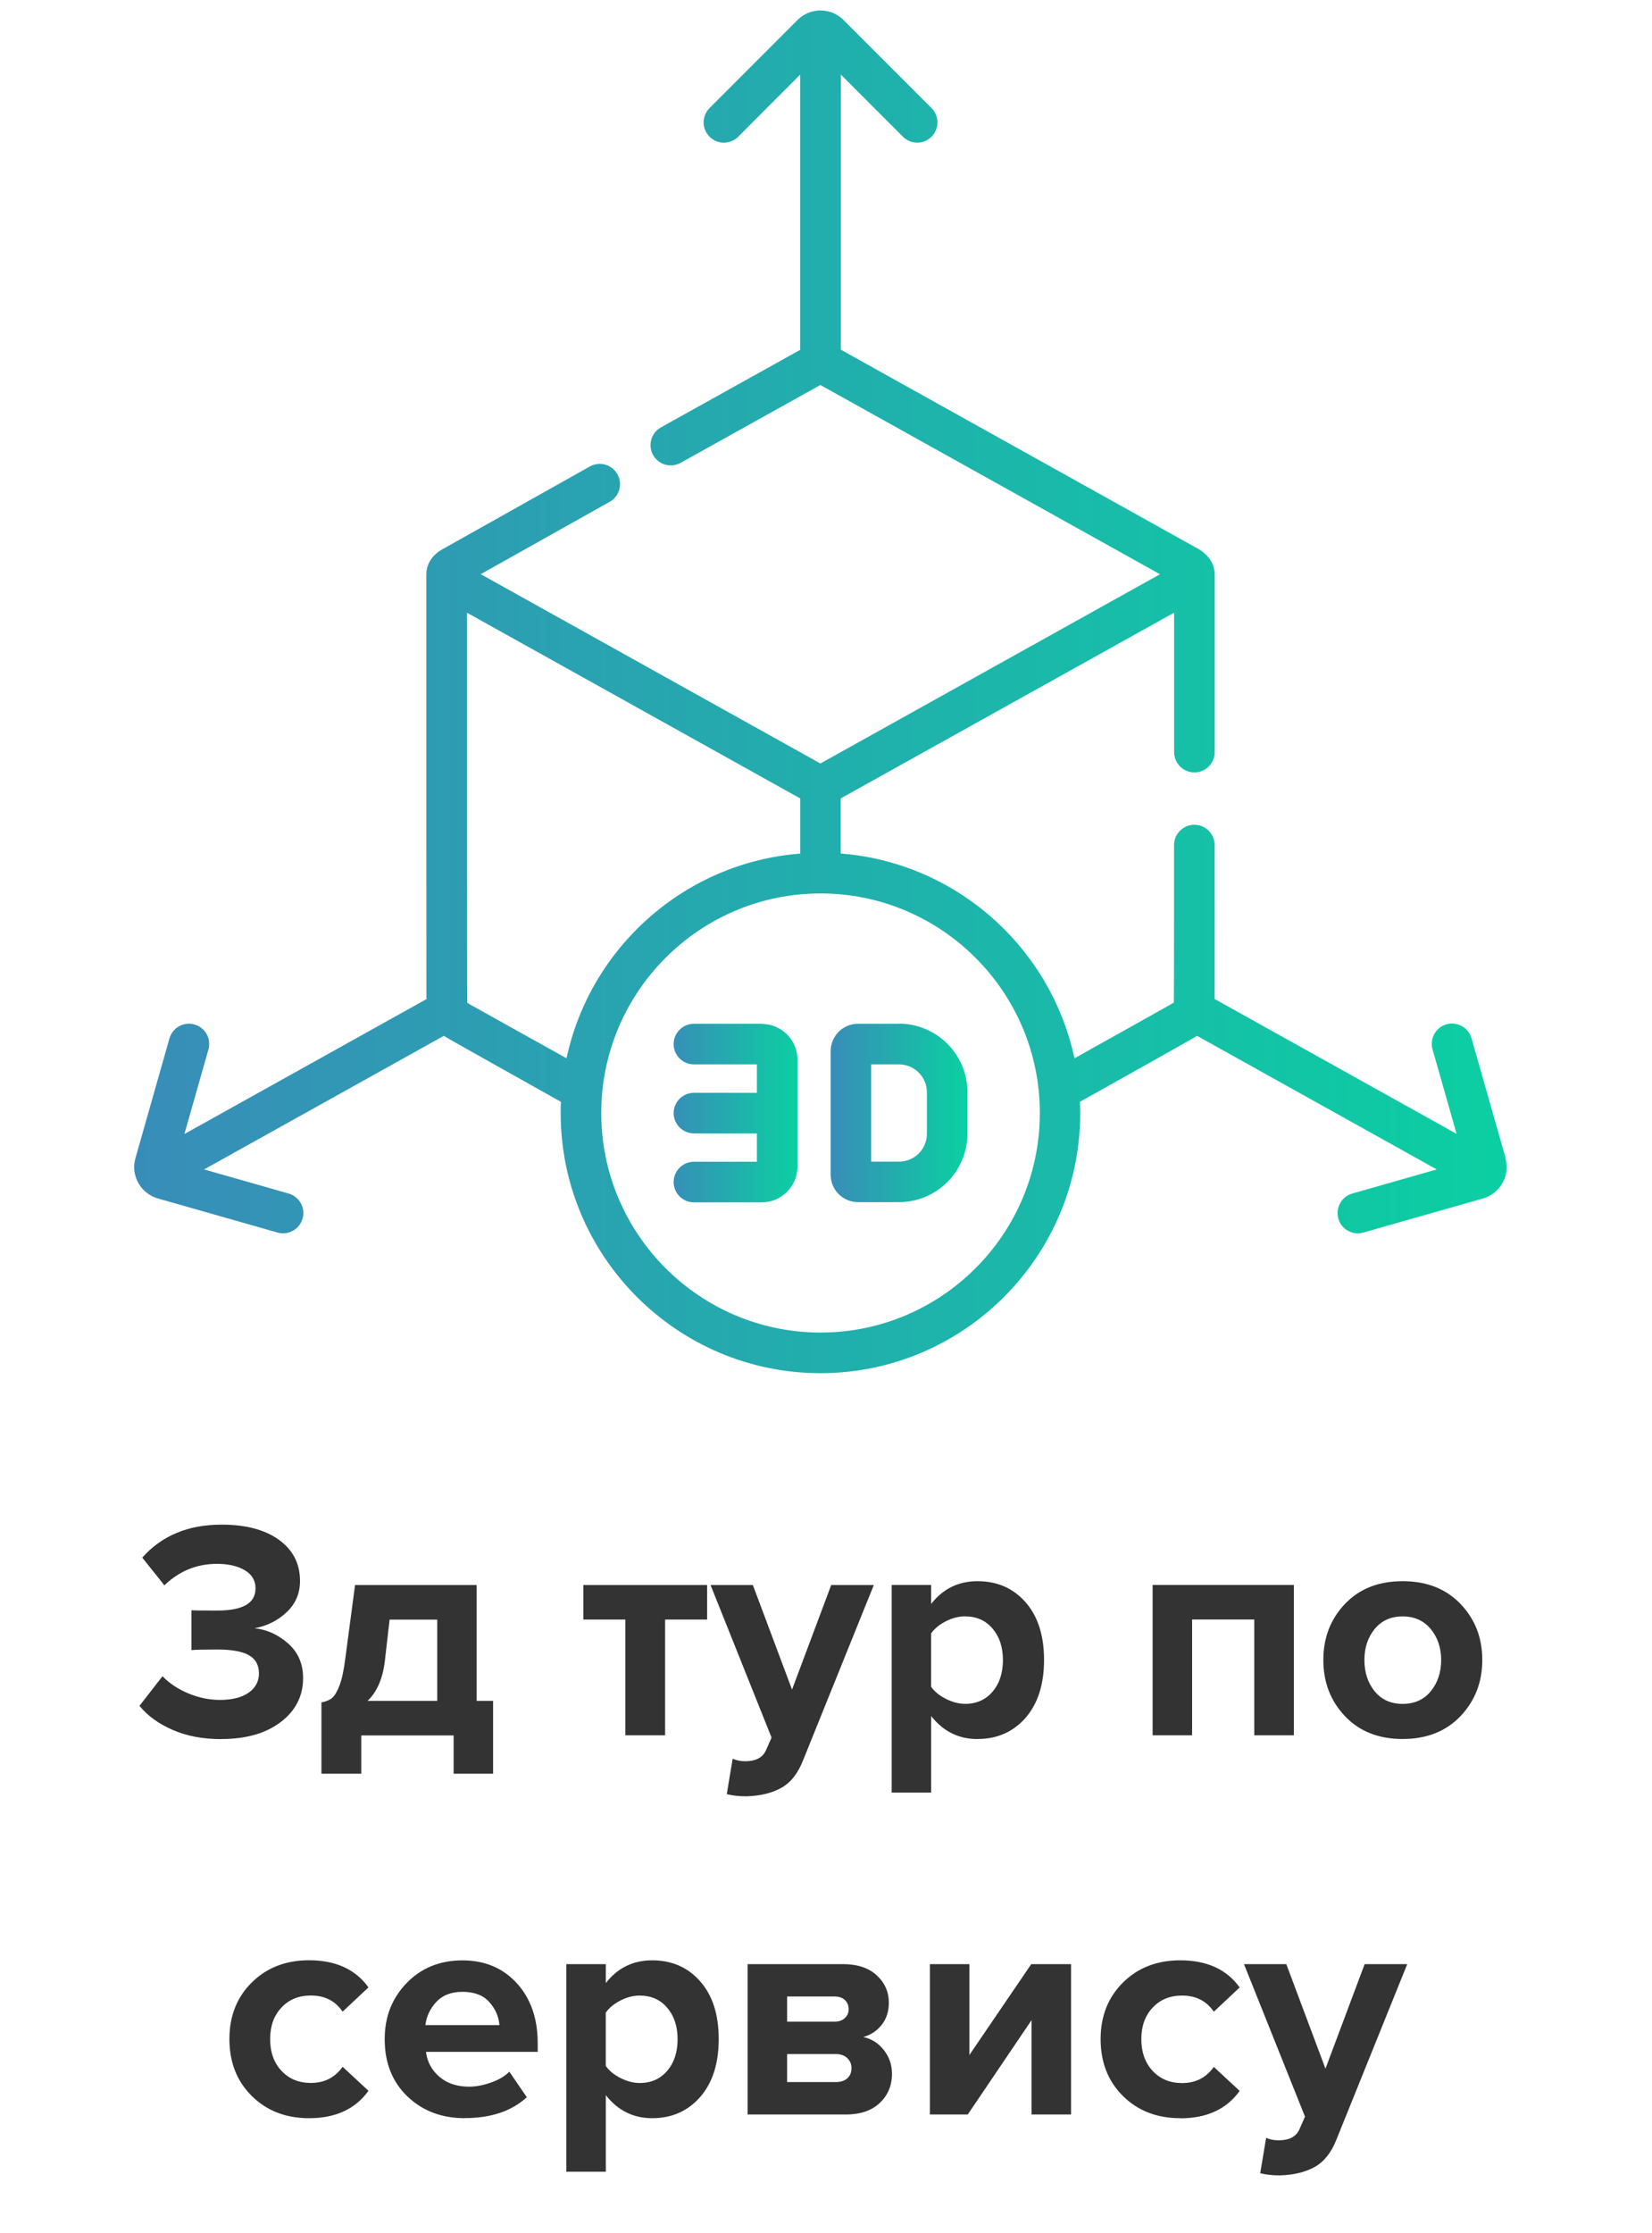
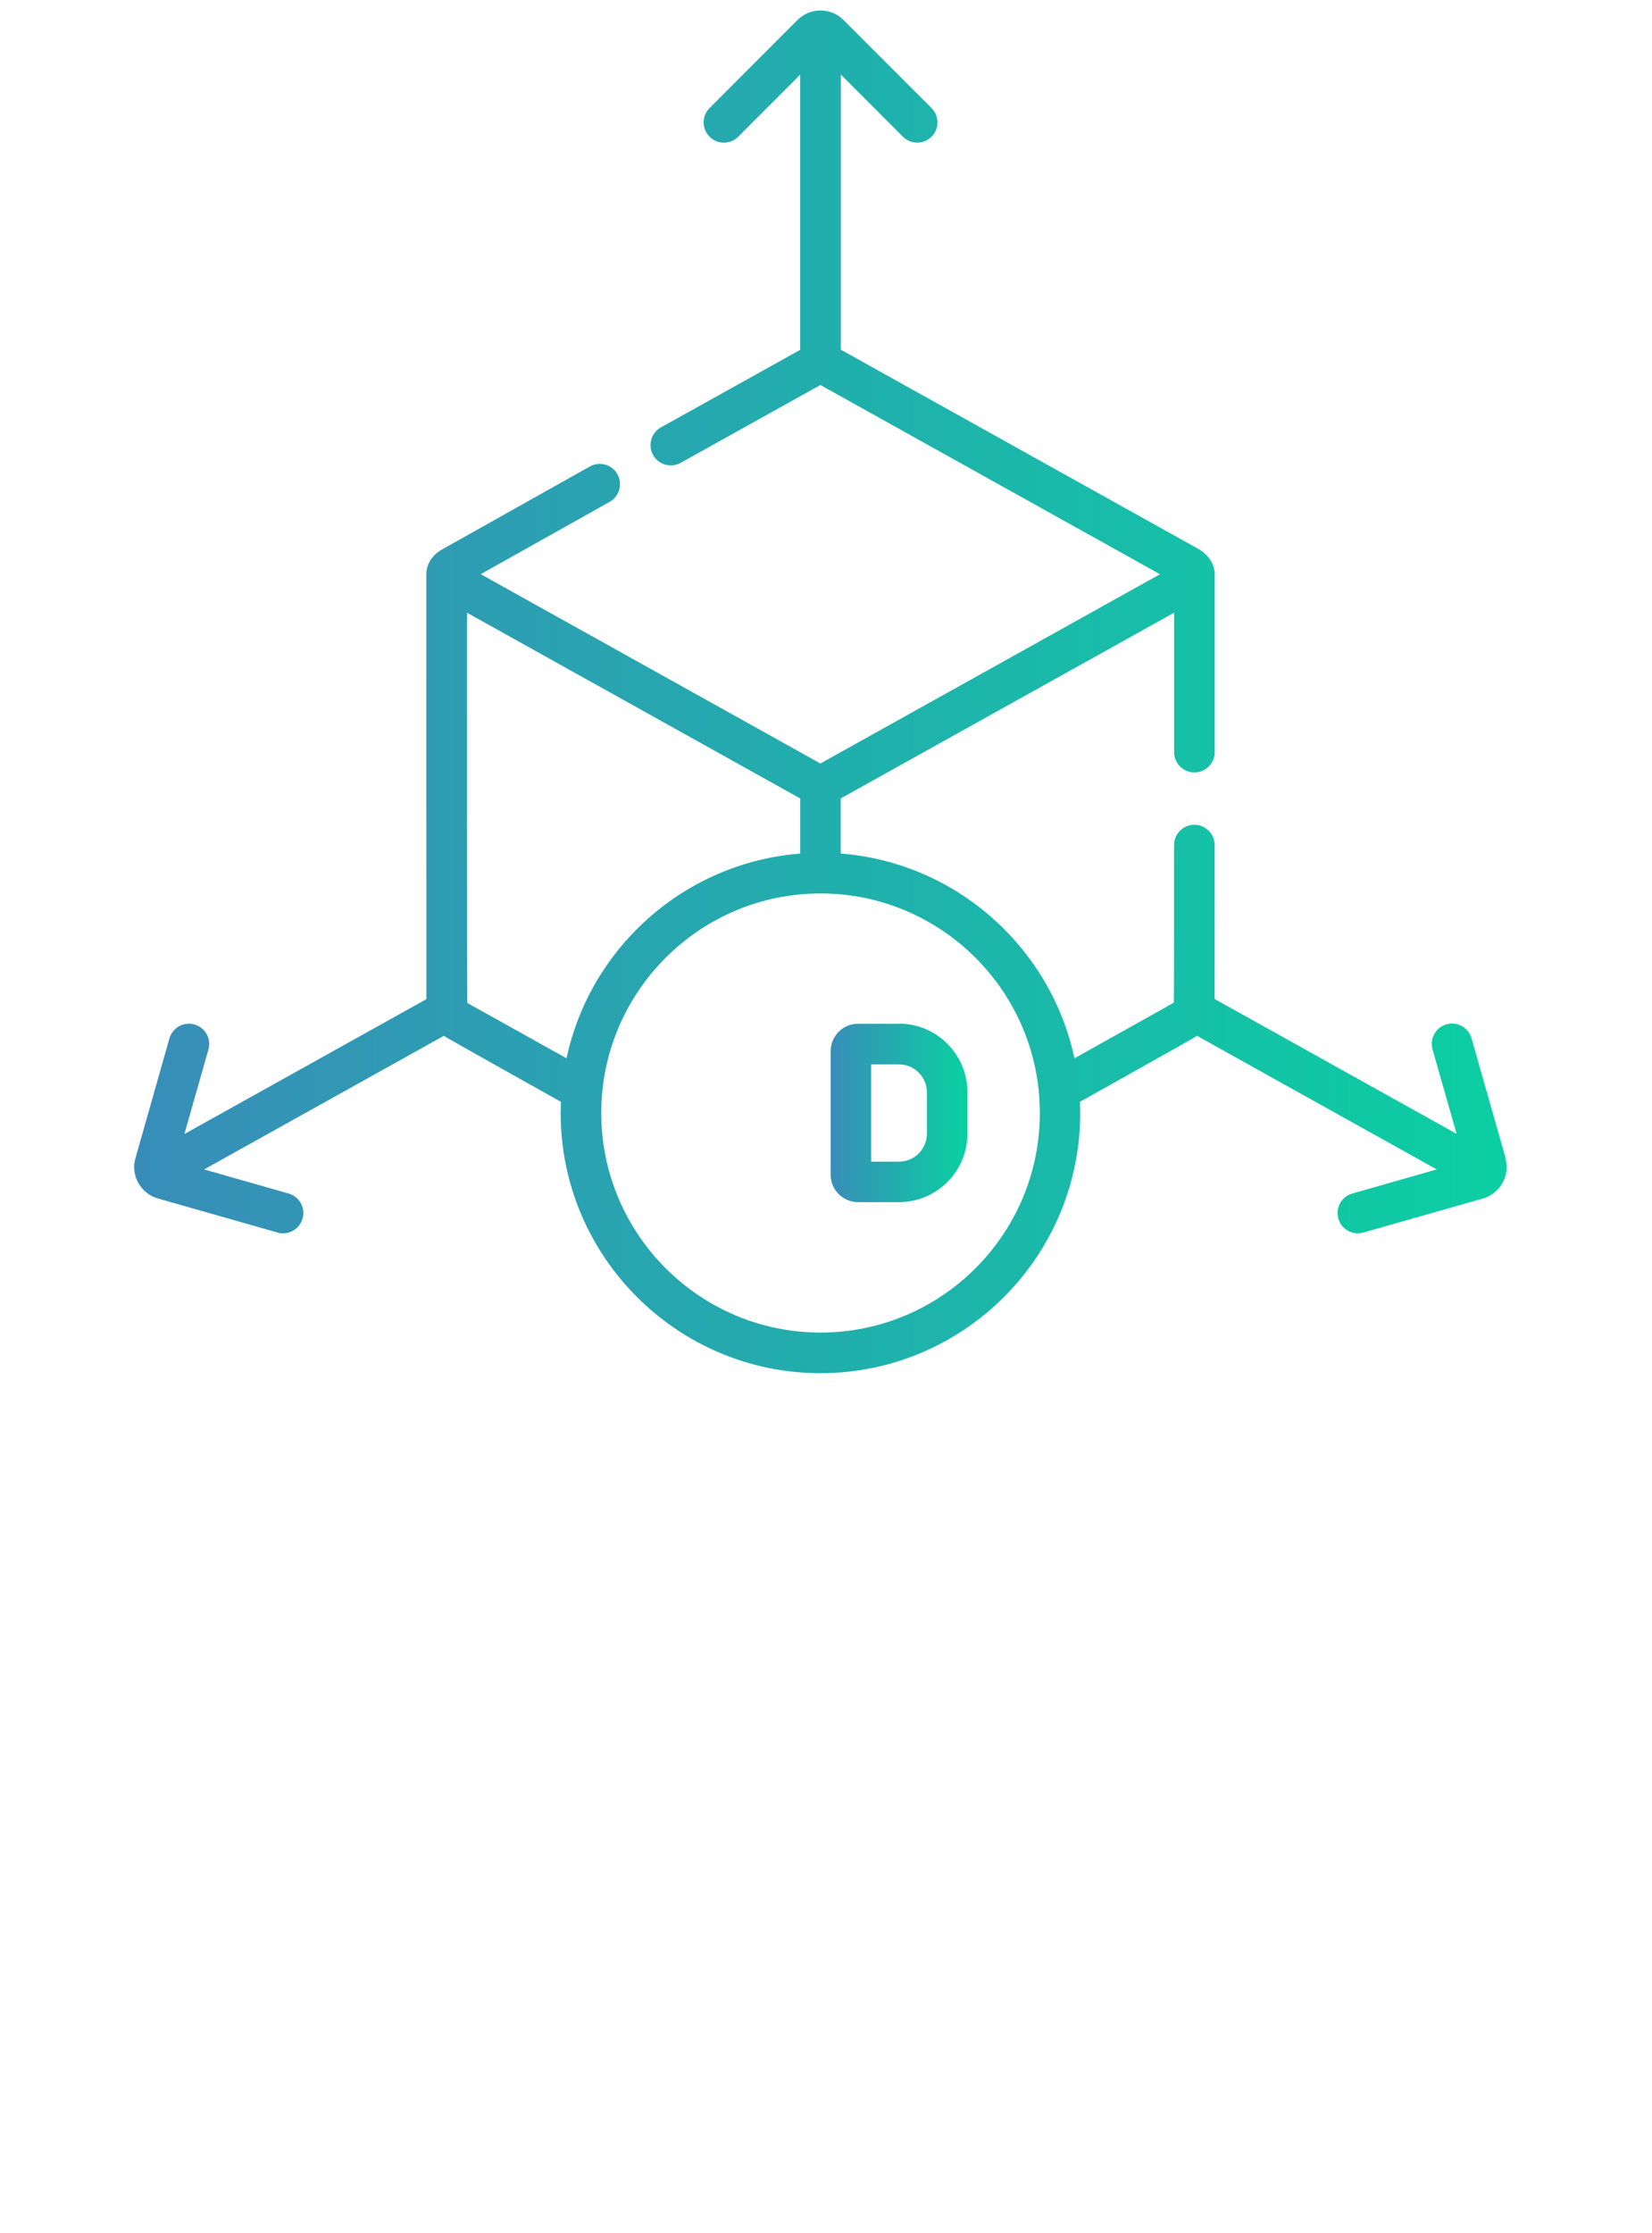
<svg xmlns="http://www.w3.org/2000/svg" xmlns:xlink="http://www.w3.org/1999/xlink" xml:space="preserve" width="13.123mm" height="17.727mm" version="1.1" style="shape-rendering:geometricPrecision; text-rendering:geometricPrecision; image-rendering:optimizeQuality; fill-rule:evenodd; clip-rule:evenodd" viewBox="0 0 279.18 377.13">
  <defs>
    <style type="text/css">
   
    .fil4 {fill:none}
    .fil3 {fill:#333333;fill-rule:nonzero}
    .fil0 {fill:url(#id0);fill-rule:nonzero}
    .fil1 {fill:url(#id1);fill-rule:nonzero}
    .fil2 {fill:url(#id2);fill-rule:nonzero}
   
  </style>
    <linearGradient id="id0" gradientUnits="userSpaceOnUse" x1="140.32" y1="187.62" x2="162.93" y2="187.62">
      <stop offset="0" style="stop-opacity:1; stop-color:#388DB8" />
      <stop offset="1" style="stop-opacity:1; stop-color:#0BCFA2" />
    </linearGradient>
    <linearGradient id="id1" gradientUnits="userSpaceOnUse" xlink:href="#id0" x1="113.01" y1="187.62" x2="134.67" y2="187.62">
  </linearGradient>
    <linearGradient id="id2" gradientUnits="userSpaceOnUse" xlink:href="#id0" x1="22.77" y1="116.03" x2="254.11" y2="116.03">
  </linearGradient>
  </defs>
  <g id="Слой_x0020_1">
    <g id="_3026653068112">
      <g id="_1796671878128">
        <g>
          <g>
            <path class="fil0" d="M151.92 172.9l-6.93 0c-2.54,0 -4.61,2.07 -4.61,4.62l0 20.89c0,2.54 2.07,4.61 4.61,4.61l6.93 0c6.38,0 11.57,-5.18 11.57,-11.56l0 -7.02c0,-6.37 -5.19,-11.56 -11.57,-11.56l0 0 0 0.01zm4.72 18.58c0,2.6 -2.12,4.71 -4.72,4.71l-4.7 0 0 -16.43 4.7 0c2.6,0 4.72,2.11 4.72,4.71l0 7.02 0 -0.01z" />
-             <path class="fil1" d="M128.72 172.9l-11.45 0c-1.89,0 -3.43,1.54 -3.43,3.43 0,1.89 1.54,3.43 3.43,3.43l10.64 0 0 4.8 -10.64 0c-1.89,0 -3.43,1.54 -3.43,3.42 0,1.89 1.54,3.43 3.43,3.43l10.64 0 0 4.79 -10.64 0c-1.89,0 -3.43,1.54 -3.43,3.43 0,1.89 1.54,3.43 3.43,3.43l11.45 0c3.34,0 6.05,-2.71 6.05,-6.05l0 -18.04c0,-3.34 -2.71,-6.05 -6.05,-6.05l0 -0.02z" />
            <path class="fil2" d="M254.44 195.58l-5.76 -20.23c-0.52,-1.82 -2.41,-2.87 -4.23,-2.36 -1.82,0.52 -2.87,2.41 -2.36,4.23l4.07 14.27 -40.9 -22.78c0.02,-0.5 0.01,-25.99 0.01,-25.99 0,-1.89 -1.54,-3.43 -3.43,-3.43 -1.89,0 -3.43,1.54 -3.43,3.43 0,0 0.01,26.19 -0.04,26.61 -0.13,0.1 -16.79,9.4 -16.79,9.4 -4.01,-18.73 -19.99,-33.06 -39.5,-34.58l0 -9.31 56.34 -31.37 0 23.55c0,1.89 1.54,3.43 3.43,3.43 1.89,0 3.43,-1.54 3.43,-3.43l0 -30.07c-0.05,-1.71 -0.95,-3.12 -2.7,-4.21l-60.48 -33.68 0 -46.47 10.48 10.49c0.67,0.67 1.54,1.01 2.42,1.01 0.88,0 1.75,-0.33 2.42,-1 1.34,-1.34 1.34,-3.5 0,-4.84l-14.86 -14.86c-1.02,-1.04 -2.43,-1.62 -3.9,-1.62 -1.47,0 -2.85,0.57 -3.89,1.61l-14.86 14.87c-1.34,1.34 -1.34,3.5 0,4.84 1.34,1.34 3.5,1.34 4.84,0l10.48 -10.49 0 46.48 -23.54 13.1c-1.65,0.92 -2.24,3 -1.33,4.66 0.92,1.65 3,2.24 4.66,1.33l23.62 -13.15 57.39 31.96 -57.39 31.96 -57.4 -31.97 21.79 -12.22c1.65,-0.92 2.23,-3.01 1.31,-4.66 -0.92,-1.65 -3.01,-2.23 -4.66,-1.31l-24.93 13.99c-1.71,0.95 -2.7,2.5 -2.7,4.22 0,0.01 0,0.02 0,0.02 0,0 -0.01,71.24 0.01,71.73l-40.9 22.78 4.06 -14.27c0.52,-1.82 -0.54,-3.71 -2.36,-4.23 -1.82,-0.52 -3.71,0.54 -4.23,2.36l-5.75 20.25c-0.4,1.4 -0.22,2.88 0.49,4.15 0.71,1.27 1.92,2.23 3.3,2.62l20.23 5.76c0.31,0.1 0.63,0.13 0.94,0.13 1.49,0 2.86,-0.98 3.29,-2.49 0.52,-1.82 -0.54,-3.71 -2.36,-4.23l-14.28 -4.07 40.51 -22.56c0.43,0.32 19.79,11.14 19.79,11.14 -0.03,0.63 -0.04,1.26 -0.04,1.9 0,24.22 19.7,43.93 43.9,43.93 24.21,0 43.9,-19.71 43.9,-43.93 0,-0.64 -0.02,-1.27 -0.05,-1.9 0,0 19.37,-10.82 19.8,-11.14l40.5 22.56 -14.27 4.07c-1.82,0.52 -2.87,2.41 -2.36,4.23 0.42,1.51 1.8,2.49 3.29,2.49 0.31,0 0.63,-0.05 0.94,-0.13l20.23 -5.76c1.38,-0.4 2.58,-1.35 3.29,-2.62 0.71,-1.28 0.88,-2.75 0.49,-4.16l0 0 -0.01 -0.01zm-174.59 -25.69c-0.5,-0.27 -0.75,-0.45 -0.89,-0.55 -0.05,-0.42 -0.04,-65.86 -0.04,-65.86l56.32 31.37 0 9.31c-19.51,1.51 -35.49,15.84 -39.5,34.57l-15.88 -8.85 0 0zm58.82 55.16c-20.43,0 -37.06,-16.63 -37.06,-37.08 0,-20.45 16.63,-37.08 37.06,-37.08 20.43,0 37.06,16.63 37.06,37.08 0,20.45 -16.62,37.08 -37.06,37.08z" />
          </g>
        </g>
-         <path class="fil3" d="M37.39 293.71c-3.08,0 -5.81,-0.51 -8.2,-1.55 -2.38,-1.03 -4.25,-2.39 -5.62,-4.07l3.89 -5c1.19,1.23 2.67,2.2 4.42,2.92 1.75,0.72 3.5,1.08 5.26,1.08 2.1,0 3.74,-0.41 4.89,-1.23 1.16,-0.82 1.73,-1.9 1.73,-3.24 0,-1.41 -0.56,-2.43 -1.68,-3.07 -1.12,-0.65 -2.91,-0.97 -5.36,-0.97 -2.21,0 -3.66,0.03 -4.37,0.1l0 -6.73c0.43,0.04 1.87,0.05 4.37,0.05 4.31,0 6.46,-1.24 6.46,-3.74 0,-1.33 -0.6,-2.36 -1.82,-3.07 -1.21,-0.72 -2.78,-1.08 -4.7,-1.08 -3.4,0 -6.36,1.21 -8.88,3.63l-3.74 -4.68c3.29,-3.71 7.76,-5.57 13.41,-5.57 4.1,0 7.34,0.86 9.7,2.57 2.37,1.72 3.55,4.03 3.55,6.94 0,2.1 -0.75,3.86 -2.26,5.28 -1.51,1.42 -3.31,2.32 -5.42,2.71 2.07,0.21 3.95,1.06 5.65,2.55 1.7,1.49 2.55,3.44 2.55,5.86 0,3.05 -1.27,5.52 -3.79,7.44 -2.52,1.91 -5.87,2.86 -10.04,2.86l0 0.01zm16.93 5.84l0 -12.04c0.77,-0.14 1.37,-0.39 1.81,-0.76 0.44,-0.37 0.86,-1.08 1.27,-2.16 0.4,-1.07 0.72,-2.6 0.97,-4.6l1.63 -12.3 20.55 0 0 19.56 2.78 0 0 12.3 -6.67 0 0 -6.46 -15.61 0 0 6.46 -6.73 0 0 0zm11.52 -26.03l-0.79 6.89c-0.35,3.05 -1.33,5.33 -2.94,6.84l11.78 0 0 -13.72 -8.04 0zm46.57 19.55l-6.73 0 0 -19.55 -7.1 0 0 -5.83 20.92 0 0 5.83 -7.1 0 0 19.55zm10.41 9.94l1 -5.99c0.63,0.28 1.33,0.43 2.1,0.43 1.78,0 2.96,-0.61 3.52,-1.84l0.95 -2.16 -10.31 -25.76 7.15 0 6.62 17.66 6.62 -17.66 7.2 0 -11.93 29.54c-0.87,2.25 -2.11,3.81 -3.68,4.7 -1.58,0.89 -3.55,1.37 -5.94,1.44 -1.23,0 -2.33,-0.12 -3.31,-0.37l-0.01 0zm42.37 -9.31c-3.19,0 -5.8,-1.3 -7.83,-3.89l0 12.93 -6.67 0 0 -35.06 6.67 0 0 3.2c2,-2.56 4.61,-3.84 7.83,-3.84 3.33,0 6.04,1.18 8.12,3.55 2.09,2.37 3.13,5.62 3.13,9.75 0,4.13 -1.05,7.39 -3.13,9.78 -2.09,2.38 -4.79,3.57 -8.12,3.57l0 0zm-2.11 -5.94c1.93,0 3.48,-0.69 4.65,-2.05 1.17,-1.37 1.76,-3.15 1.76,-5.37 0,-2.17 -0.59,-3.94 -1.76,-5.31 -1.17,-1.37 -2.73,-2.05 -4.65,-2.05 -1.08,0 -2.17,0.28 -3.26,0.84 -1.08,0.56 -1.91,1.24 -2.47,2.05l0 8.99c0.56,0.81 1.39,1.49 2.5,2.05 1.11,0.56 2.18,0.84 3.24,0.84l-0 0zm55.57 5.31l-6.68 0 0 -19.56 -10.51 0 0 19.56 -6.67 0 0 -25.39 23.87 0 0 25.39 -0.01 0zm28.17 -3.24c-2.45,2.57 -5.71,3.86 -9.78,3.86 -4.06,0 -7.32,-1.29 -9.75,-3.86 -2.44,-2.57 -3.65,-5.74 -3.65,-9.49 0,-3.75 1.22,-6.91 3.65,-9.46 2.44,-2.56 5.69,-3.84 9.75,-3.84 4.07,0 7.32,1.28 9.78,3.84 2.45,2.56 3.68,5.71 3.68,9.46 0,3.75 -1.23,6.91 -3.68,9.49zm-14.51 -4.2c1.16,1.42 2.73,2.13 4.73,2.13 2,0 3.59,-0.71 4.75,-2.13 1.17,-1.42 1.76,-3.18 1.76,-5.28 0,-2.07 -0.59,-3.81 -1.76,-5.23 -1.17,-1.42 -2.76,-2.13 -4.75,-2.13 -2,0 -3.57,0.71 -4.73,2.13 -1.16,1.42 -1.73,3.16 -1.73,5.23 0,2.1 0.58,3.86 1.73,5.28zm-180.08 72.1c-3.93,0 -7.15,-1.25 -9.67,-3.74 -2.52,-2.49 -3.79,-5.69 -3.79,-9.62 0,-3.89 1.26,-7.08 3.79,-9.57 2.52,-2.49 5.74,-3.74 9.67,-3.74 4.48,0 7.84,1.52 10.04,4.58l-4.37 4.1c-1.23,-1.82 -3.02,-2.73 -5.36,-2.73 -2.04,0 -3.69,0.67 -4.97,2.03 -1.28,1.35 -1.92,3.13 -1.92,5.33 0,2.21 0.64,4 1.92,5.36 1.28,1.37 2.93,2.05 4.97,2.05 2.28,0 4.06,-0.91 5.36,-2.73l4.37 4.05c-2.21,3.09 -5.56,4.63 -10.04,4.63l0 0zm26.34 0c-3.93,0 -7.17,-1.23 -9.72,-3.68 -2.56,-2.45 -3.84,-5.68 -3.84,-9.67 0,-3.75 1.23,-6.91 3.7,-9.46 2.47,-2.56 5.62,-3.84 9.44,-3.84 3.79,0 6.85,1.29 9.19,3.86 2.35,2.57 3.53,5.95 3.53,10.12l0 1.47 -18.88 0c0.21,1.68 0.96,3.09 2.26,4.2 1.3,1.12 2.98,1.68 5.05,1.68 1.12,0 2.34,-0.23 3.65,-0.69 1.32,-0.46 2.36,-1.07 3.13,-1.84l2.95 4.31c-2.56,2.35 -6.05,3.52 -10.46,3.52l0 0zm5.83 -15.72c-0.11,-1.44 -0.67,-2.73 -1.71,-3.89 -1.03,-1.16 -2.55,-1.73 -4.54,-1.73 -1.89,0 -3.36,0.57 -4.42,1.71 -1.05,1.14 -1.67,2.45 -1.84,3.91l12.51 0 -0.01 0zm25.81 15.72c-3.19,0 -5.8,-1.3 -7.83,-3.89l0 12.93 -6.67 0 0 -35.06 6.67 0 0 3.2c2,-2.56 4.61,-3.84 7.83,-3.84 3.33,0 6.04,1.18 8.12,3.55 2.09,2.37 3.13,5.62 3.13,9.75 0,4.13 -1.05,7.39 -3.13,9.78 -2.09,2.38 -4.79,3.58 -8.12,3.58l0 0zm-2.11 -5.94c1.93,0 3.48,-0.69 4.65,-2.05 1.17,-1.37 1.76,-3.15 1.76,-5.36 0,-2.17 -0.59,-3.94 -1.76,-5.31 -1.17,-1.37 -2.73,-2.05 -4.65,-2.05 -1.08,0 -2.17,0.28 -3.26,0.84 -1.08,0.56 -1.91,1.24 -2.47,2.05l0 8.99c0.56,0.81 1.39,1.49 2.5,2.05 1.11,0.56 2.18,0.84 3.24,0.84l-0 0zm34.8 5.31l-16.56 0 0 -25.39 16.09 0c2.45,0 4.37,0.63 5.73,1.89 1.37,1.26 2.05,2.8 2.05,4.63 0,1.47 -0.4,2.71 -1.21,3.74 -0.81,1.01 -1.84,1.7 -3.1,2.05 1.4,0.31 2.56,1.05 3.47,2.21 0.91,1.16 1.37,2.49 1.37,4 0,2 -0.7,3.65 -2.08,4.94 -1.38,1.3 -3.3,1.94 -5.76,1.94l-0.01 -0.01zm-1.63 -5.47c0.81,0 1.44,-0.21 1.92,-0.63 0.47,-0.42 0.71,-1 0.71,-1.73 0,-0.67 -0.24,-1.23 -0.71,-1.68 -0.47,-0.46 -1.11,-0.69 -1.92,-0.69l-8.25 0 0 4.73 8.25 0 0 0zm-0.21 -10.2c0.7,0 1.27,-0.2 1.71,-0.6 0.44,-0.4 0.65,-0.91 0.65,-1.5 0,-0.63 -0.21,-1.15 -0.63,-1.55 -0.42,-0.4 -1,-0.6 -1.73,-0.6l-8.04 0 0 4.25 8.04 0 0 -0.01zm22.5 15.67l-6.41 0 0 -25.39 6.67 0 0 15.35 10.46 -15.35 6.72 0 0 25.39 -6.67 0 0 -15.93 -10.78 15.93zm35.9 0.63c-3.93,0 -7.15,-1.24 -9.67,-3.73 -2.52,-2.49 -3.79,-5.69 -3.79,-9.62 0,-3.89 1.27,-7.08 3.79,-9.57 2.52,-2.49 5.74,-3.74 9.67,-3.74 4.49,0 7.84,1.52 10.04,4.58l-4.37 4.1c-1.23,-1.82 -3.02,-2.73 -5.36,-2.73 -2.04,0 -3.69,0.67 -4.97,2.03 -1.28,1.35 -1.92,3.13 -1.92,5.33 0,2.21 0.64,4 1.92,5.37 1.28,1.37 2.93,2.05 4.97,2.05 2.28,0 4.06,-0.91 5.36,-2.73l4.37 4.05c-2.21,3.09 -5.56,4.63 -10.04,4.63l0 -0zm13.51 9.31l1 -5.99c0.63,0.28 1.33,0.42 2.1,0.42 1.78,0 2.96,-0.61 3.52,-1.84l0.95 -2.16 -10.31 -25.76 7.15 0 6.62 17.66 6.62 -17.66 7.2 0 -11.93 29.54c-0.87,2.25 -2.1,3.81 -3.68,4.7 -1.58,0.89 -3.55,1.37 -5.94,1.44 -1.23,0 -2.33,-0.12 -3.31,-0.37l-0.01 0z" />
      </g>
      <rect class="fil4" width="279.18" height="377.13" />
    </g>
  </g>
</svg>